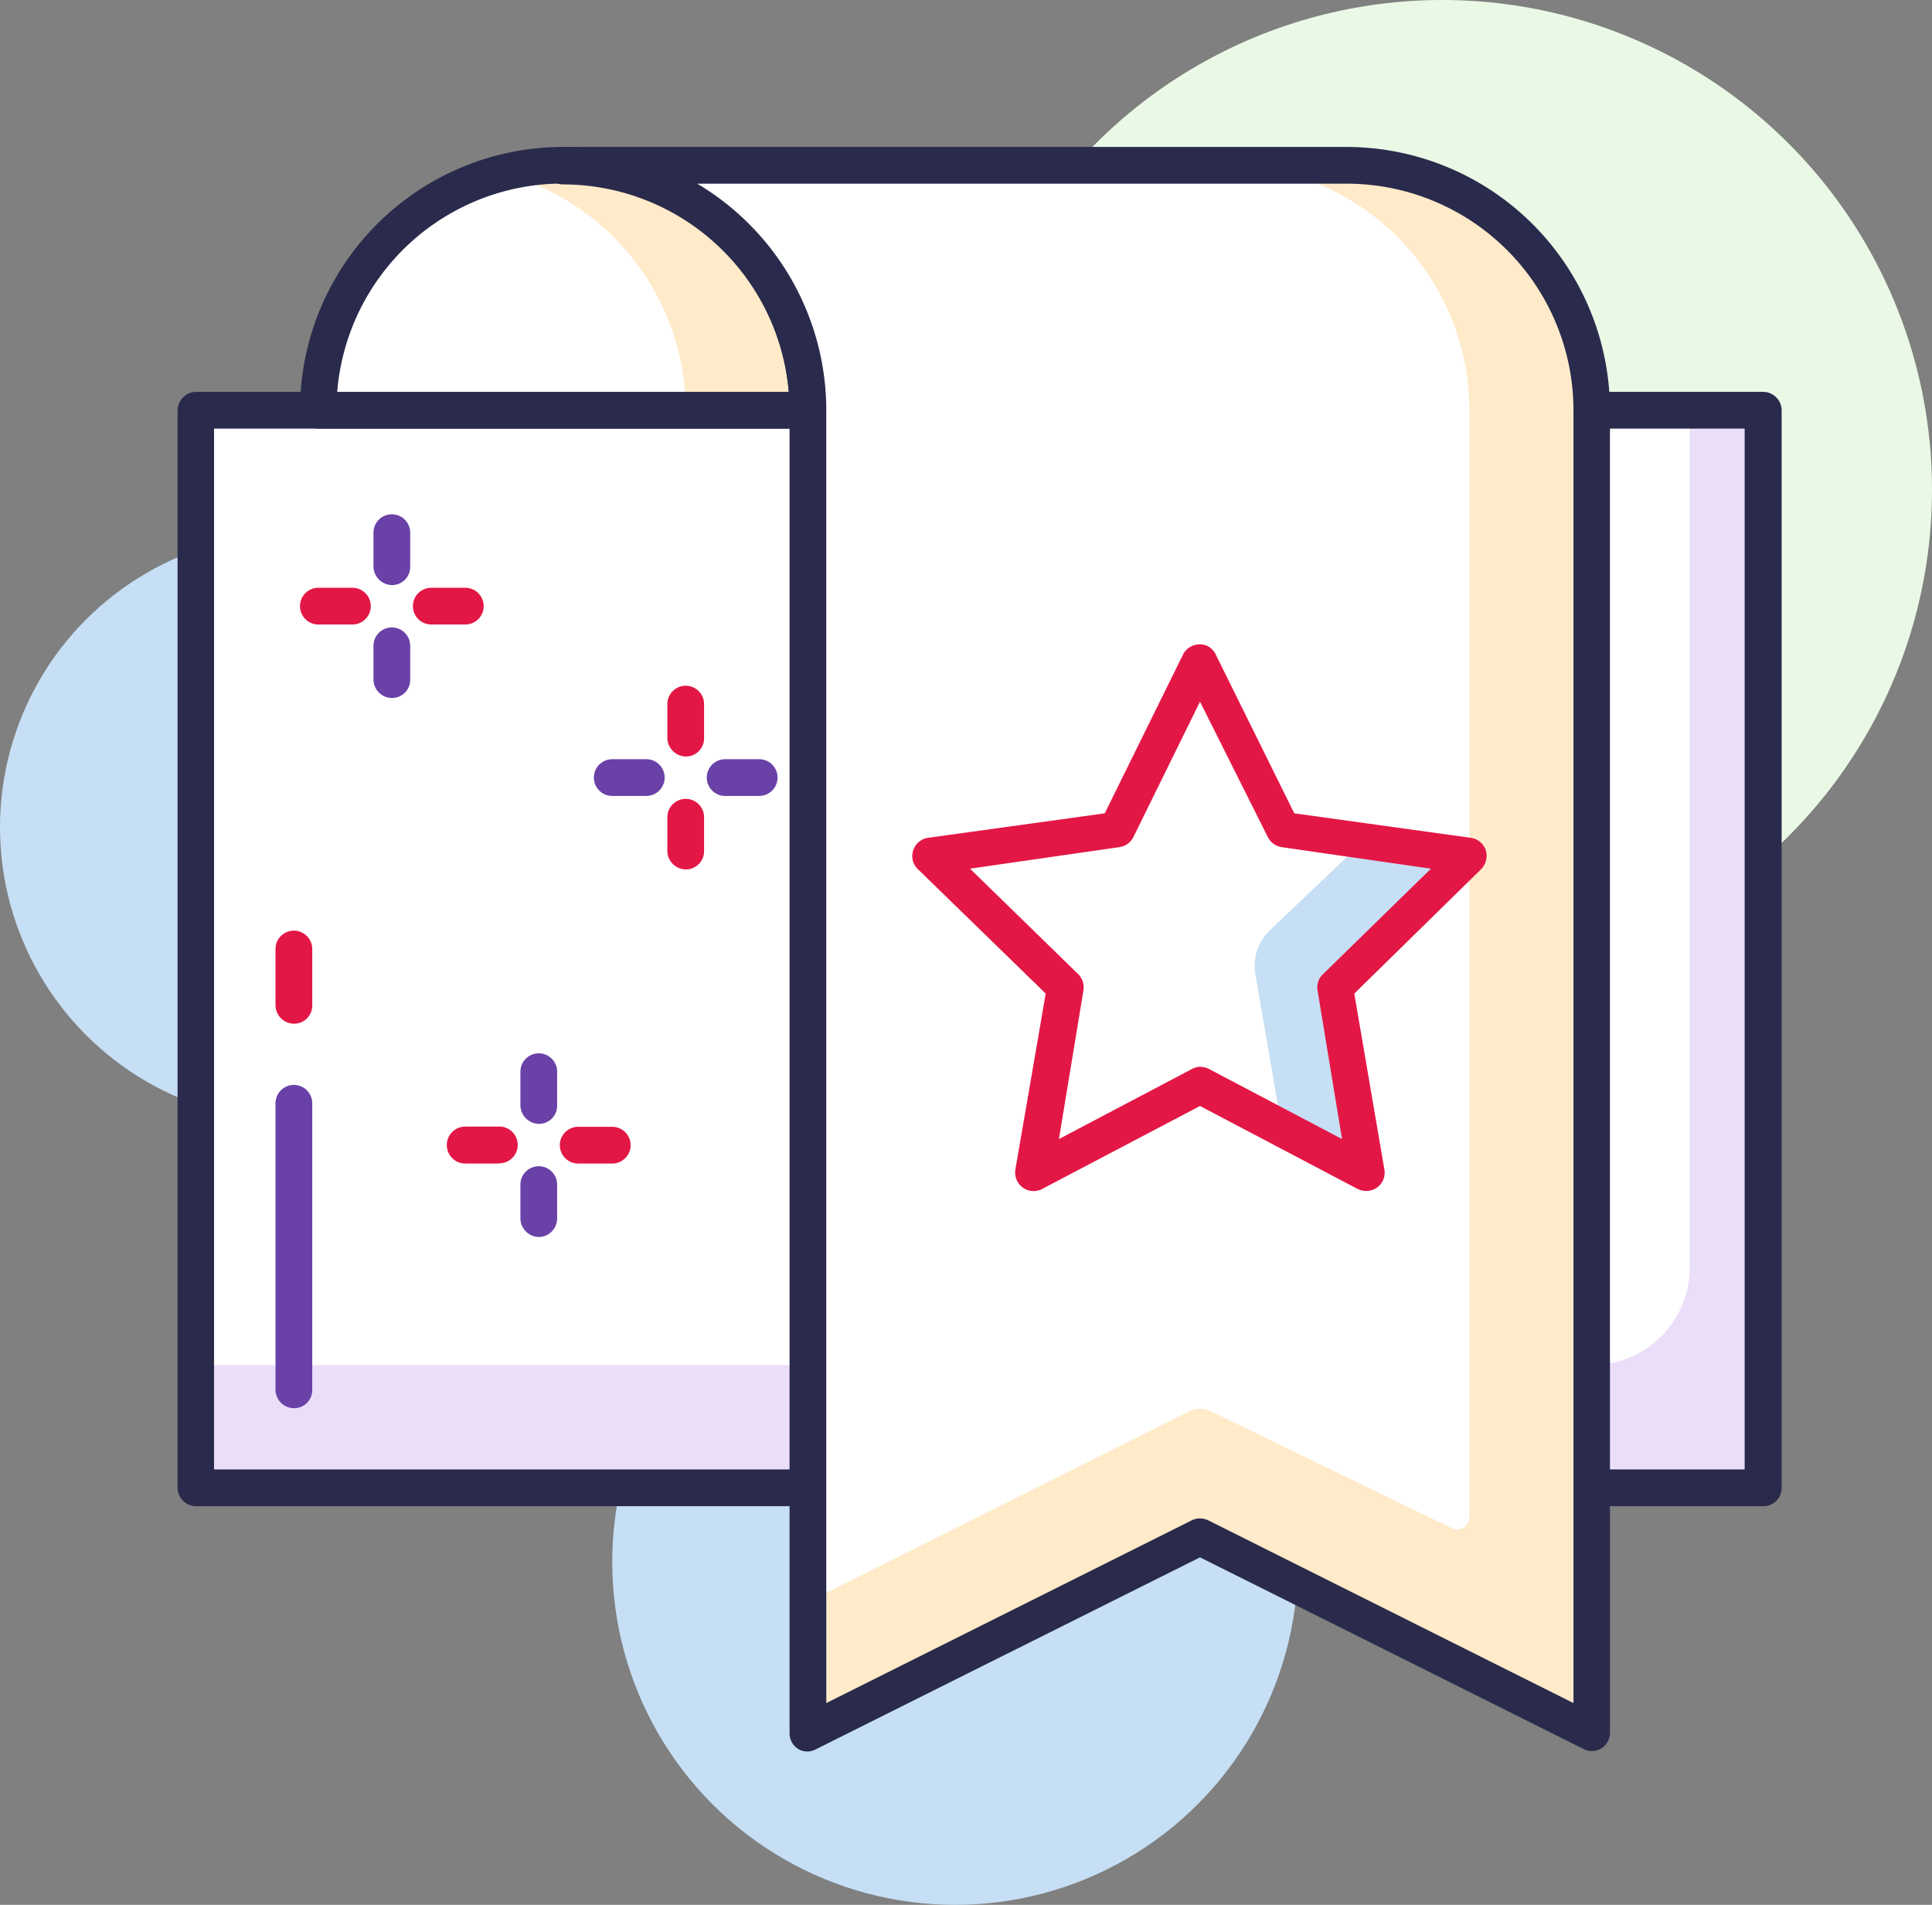
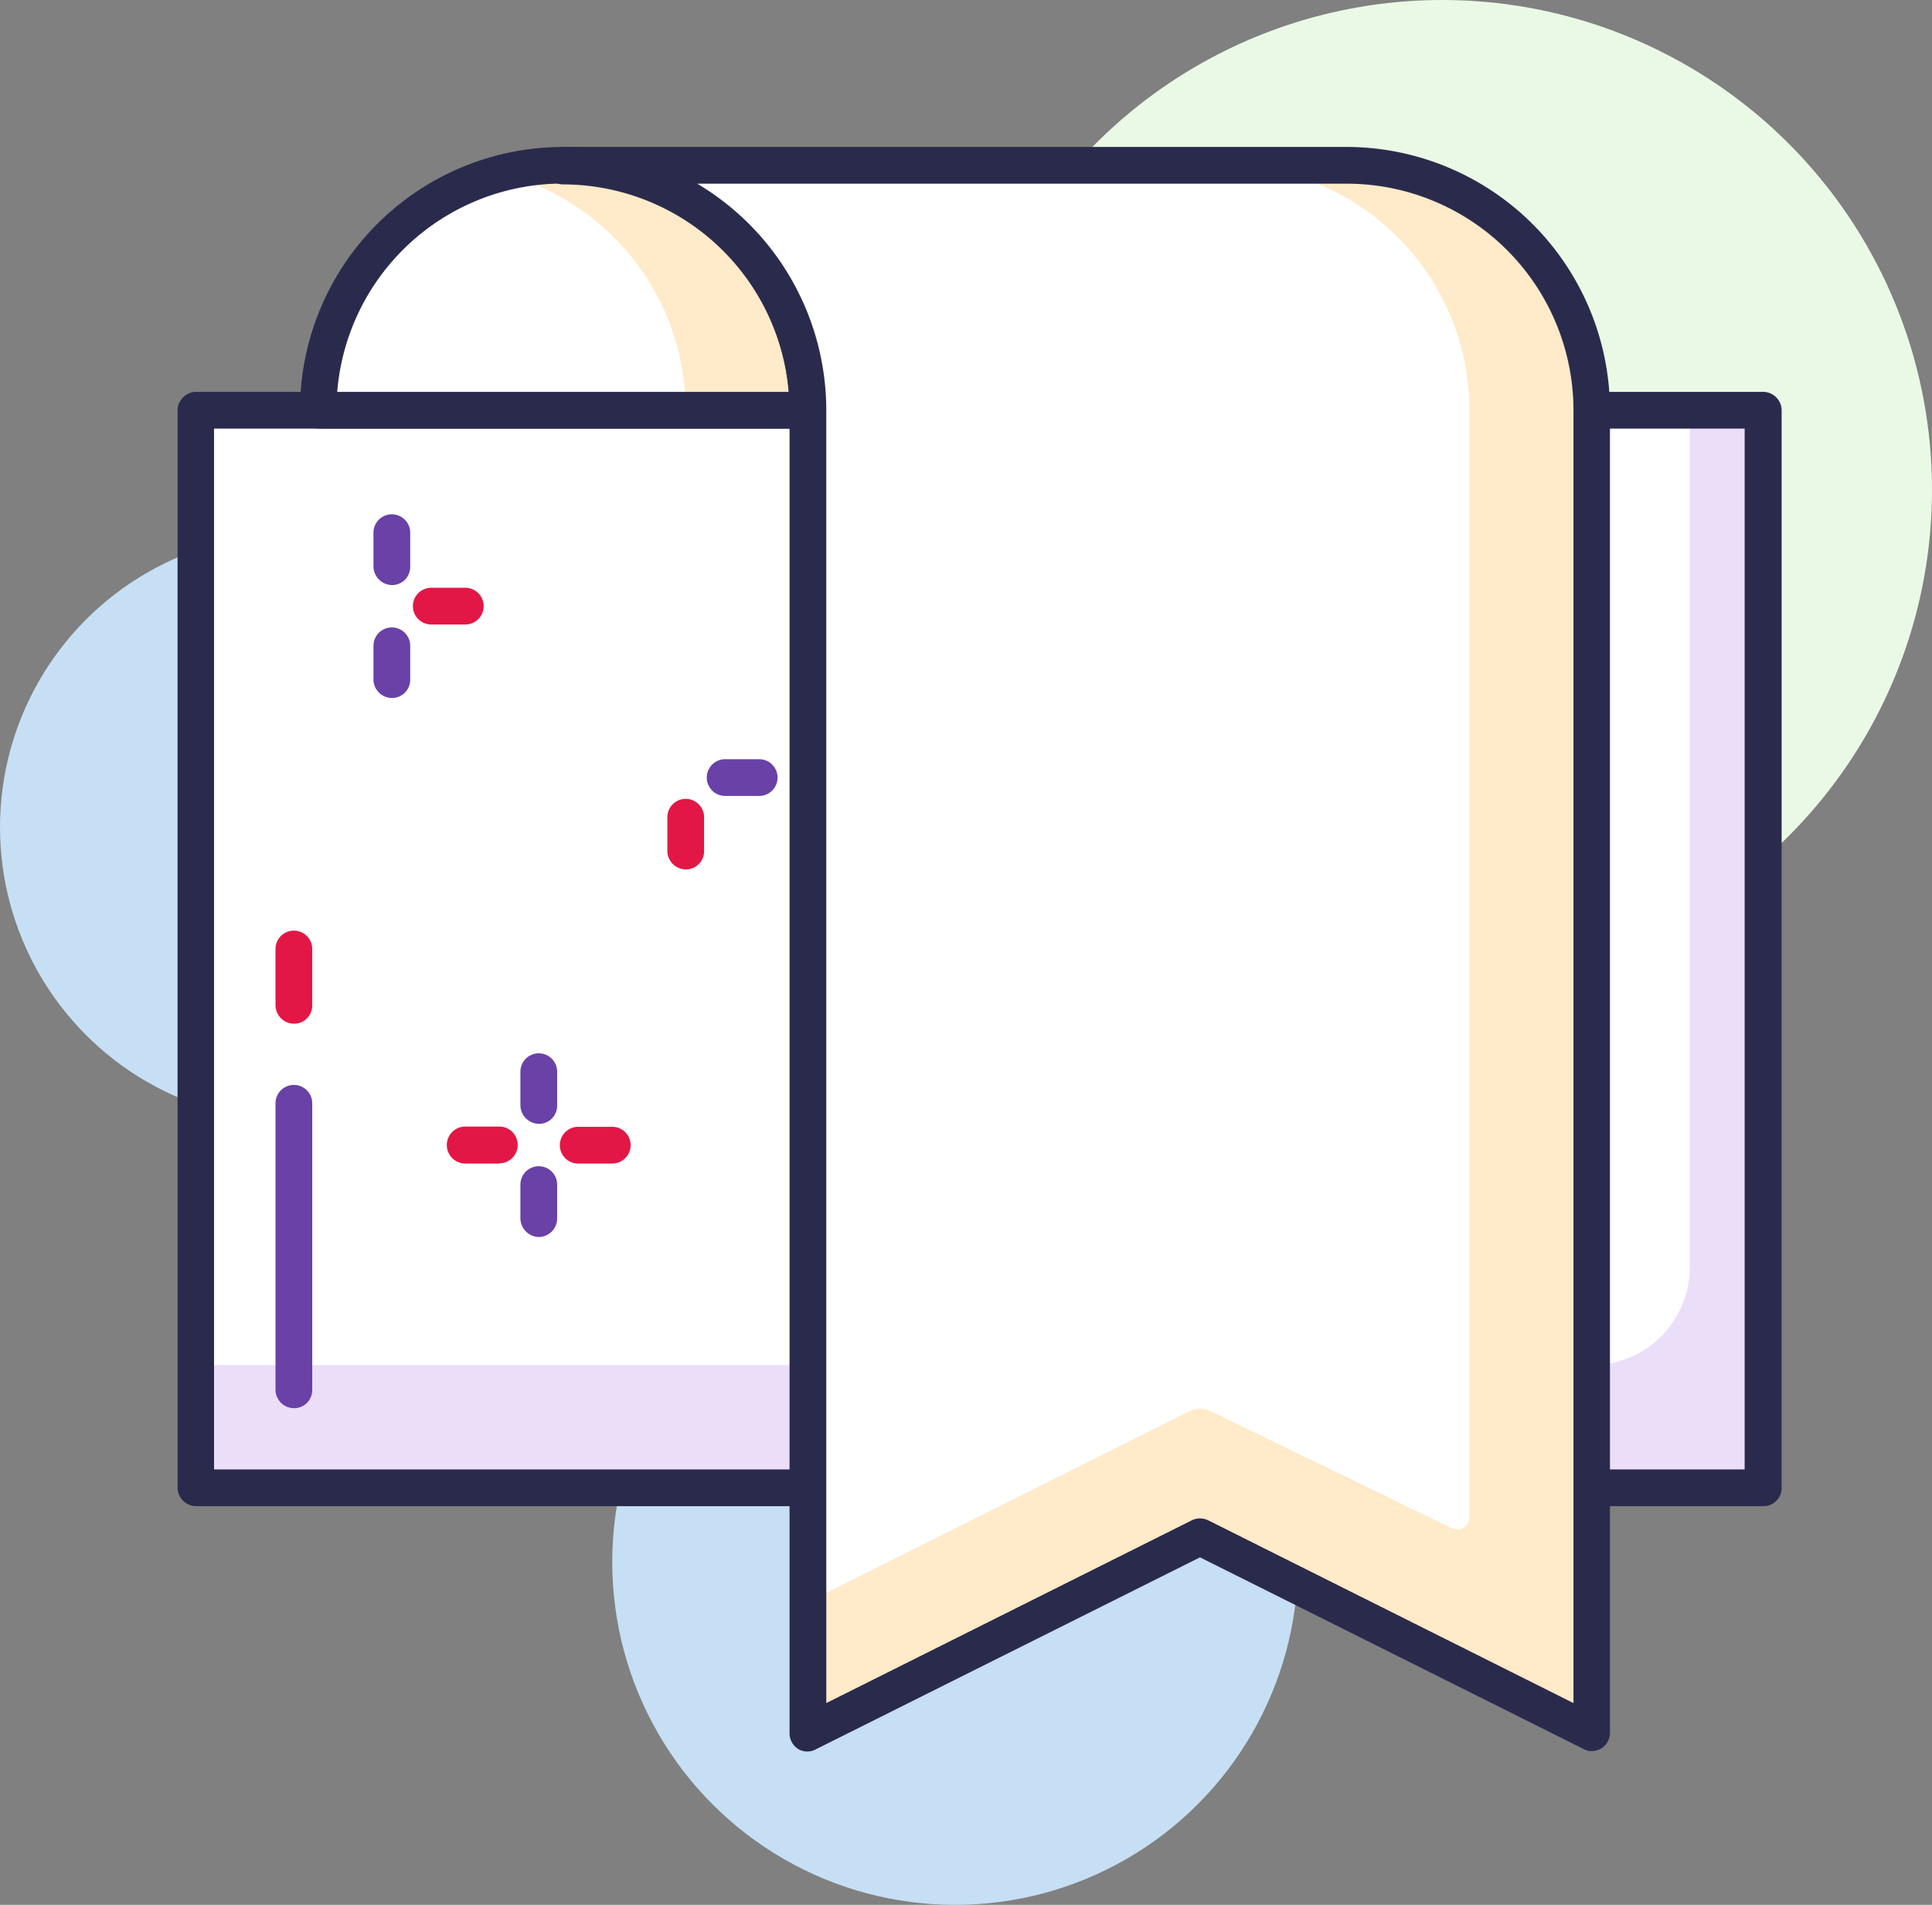
<svg xmlns="http://www.w3.org/2000/svg" viewBox="0 0 78.89 77.78">
  <rect x="0" y="0" width="78.89" height="77.78" fill="#808080" stroke="none" />
  <defs>
    <style>.cls-1{fill:#c6dff4;}.cls-2{fill:#eaf9e5;}.cls-3{fill:#ebdef9;}.cls-4{fill:#fff;}.cls-5{fill:#2a2b4c;}.cls-6{fill:#ffeac9;}.cls-7{fill:#e31746;}.cls-8{fill:#6941a7;}</style>
  </defs>
  <title>Asset 72</title>
  <g id="Layer_2" data-name="Layer 2">
    <g id="Icons">
      <g id="_2" data-name=" 2">
        <g id="Layer_38" data-name="Layer 38">
          <circle class="cls-1" cx="39" cy="63.78" r="14" />
          <circle class="cls-1" cx="12" cy="33.78" r="12" />
          <circle class="cls-2" cx="58.89" cy="20" r="20" />
          <rect class="cls-3" x="8" y="16.75" width="64" height="44" />
          <path class="cls-4" d="M8,16.74H69v35a4,4,0,0,1-4,4H8v-39Z" />
          <path class="cls-5" d="M72,61.5H8a.76.76,0,0,1-.75-.75v-44A.77.77,0,0,1,8,16H72a.76.76,0,0,1,.75.75v44a.74.74,0,0,1-.73.75ZM8.74,60h62.5V17.5H8.74Z" />
          <path class="cls-4" d="M13,16.75a10,10,0,0,1,20,0Z" />
          <path class="cls-6" d="M23,6.75a9.64,9.64,0,0,0-2.5.33A10,10,0,0,1,28,16.75h5A10,10,0,0,0,23,6.75Z" />
          <path class="cls-5" d="M33,17.5H13a.76.76,0,0,1-.75-.75,10.75,10.75,0,0,1,21.5,0,.74.74,0,0,1-.73.75ZM13.77,16H32.21a9.25,9.25,0,0,0-18.44,0Z" />
          <path class="cls-6" d="M55,6.75H23a10,10,0,0,1,10,10v54l16-8,16,8v-54A10,10,0,0,0,55,6.75Z" />
          <path class="cls-4" d="M50,6.75H23a10,10,0,0,1,10,10V65.41l15.56-7.78a1,1,0,0,1,.89,0l9.83,4.77a.5.5,0,0,0,.67-.23A.54.54,0,0,0,60,62V16.75A10,10,0,0,0,50,6.75Z" />
          <path class="cls-5" d="M65,71.5a.62.62,0,0,1-.33-.08L49,63.59,33.33,71.42a.73.73,0,0,1-.73,0,.76.76,0,0,1-.36-.64v-54A9.26,9.26,0,0,0,23,7.53.75.75,0,0,1,23,6H55A10.77,10.77,0,0,1,65.74,16.75v54a.75.75,0,0,1-.35.64A.8.8,0,0,1,65,71.5ZM49,62a.81.81,0,0,1,.34.08l14.91,7.46V16.75A9.26,9.26,0,0,0,55,7.5H28.47a10.77,10.77,0,0,1,5.27,9.25V69.54l14.92-7.46A.76.76,0,0,1,49,62Z" />
          <polygon class="cls-4" points="49 26.96 52.4 33.85 60 34.95 54.5 40.31 55.8 47.88 49 44.31 42.2 47.88 43.5 40.31 38 34.95 45.6 33.85 49 26.96" />
-           <path class="cls-1" d="M54.49,40.31,60,35l-4.35-.63L51.84,38a2,2,0,0,0-.58,1.77l1.08,6.28,3.45,1.81Z" />
-           <path class="cls-7" d="M55.79,48.63a.85.85,0,0,1-.35-.08L49,45.16l-6.45,3.39a.75.75,0,0,1-.79-.06.77.77,0,0,1-.3-.73l1.24-7.19-5.22-5.08a.74.74,0,0,1-.19-.77.75.75,0,0,1,.6-.51l7.22-1,3.22-6.53a.77.77,0,0,1,1-.29.81.81,0,0,1,.29.29l3.23,6.53,7.21,1a.76.76,0,0,1,.61.51.78.78,0,0,1-.19.77L55.3,40.57l1.23,7.19a.75.75,0,0,1-.3.73A.77.77,0,0,1,55.79,48.63ZM49,43.56a.85.85,0,0,1,.35.08l5.45,2.87-1-6.07a.74.74,0,0,1,.22-.66l4.41-4.31-6.1-.88a.76.76,0,0,1-.56-.41L49,28.65l-2.72,5.53a.76.76,0,0,1-.57.41l-6.1.88,4.42,4.31a.76.76,0,0,1,.21.66l-1,6.07,5.45-2.87a.84.84,0,0,1,.27-.08Z" />
-           <path class="cls-7" d="M14.38,25.5H13A.75.75,0,0,1,13,24h1.39a.75.75,0,1,1,0,1.5Z" />
          <path class="cls-7" d="M19,25.5H17.61a.75.75,0,0,1,0-1.5H19a.75.75,0,0,1,0,1.5Z" />
          <path class="cls-8" d="M16,28.5a.76.76,0,0,1-.75-.75V26.37a.75.75,0,1,1,1.5,0v1.38a.74.74,0,0,1-.73.75Z" />
          <path class="cls-8" d="M16,23.89a.77.77,0,0,1-.75-.75V21.75a.75.75,0,1,1,1.5,0v1.41A.74.74,0,0,1,16,23.89Z" />
-           <path class="cls-8" d="M26.38,32.5H25A.75.75,0,1,1,25,31h1.39a.75.75,0,0,1,0,1.5Z" />
          <path class="cls-8" d="M31,32.5H29.61a.75.75,0,0,1,0-1.5H31a.75.75,0,0,1,0,1.5Z" />
          <path class="cls-7" d="M28,35.5a.76.76,0,0,1-.75-.75V33.37a.75.75,0,0,1,1.5,0v1.38a.74.74,0,0,1-.73.75Z" />
-           <path class="cls-7" d="M28,30.89a.77.77,0,0,1-.75-.75V28.75a.75.75,0,0,1,1.5,0v1.41A.74.74,0,0,1,28,30.89Z" />
          <path class="cls-7" d="M20.38,47.51H19A.75.75,0,0,1,19,46h1.39a.75.75,0,1,1,0,1.5Z" />
          <path class="cls-7" d="M25,47.51H23.61a.75.75,0,0,1,0-1.5H25a.75.75,0,1,1,0,1.5Z" />
          <path class="cls-8" d="M22,50.51a.77.77,0,0,1-.75-.75V48.37a.75.75,0,0,1,1.5,0v1.39A.76.76,0,0,1,22,50.51Z" />
          <path class="cls-8" d="M22,45.89a.77.77,0,0,1-.75-.75V43.76a.75.75,0,0,1,1.5,0v1.4A.74.74,0,0,1,22,45.89Z" />
          <path class="cls-8" d="M12,57.5a.76.76,0,0,1-.75-.75V45.05a.75.75,0,0,1,1.5,0v11.7a.74.74,0,0,1-.73.75Z" />
          <path class="cls-7" d="M12,41.8a.76.76,0,0,1-.75-.75v-2.3a.75.75,0,0,1,1.5,0v2.3a.74.74,0,0,1-.73.75Z" />
        </g>
      </g>
    </g>
  </g>
</svg>